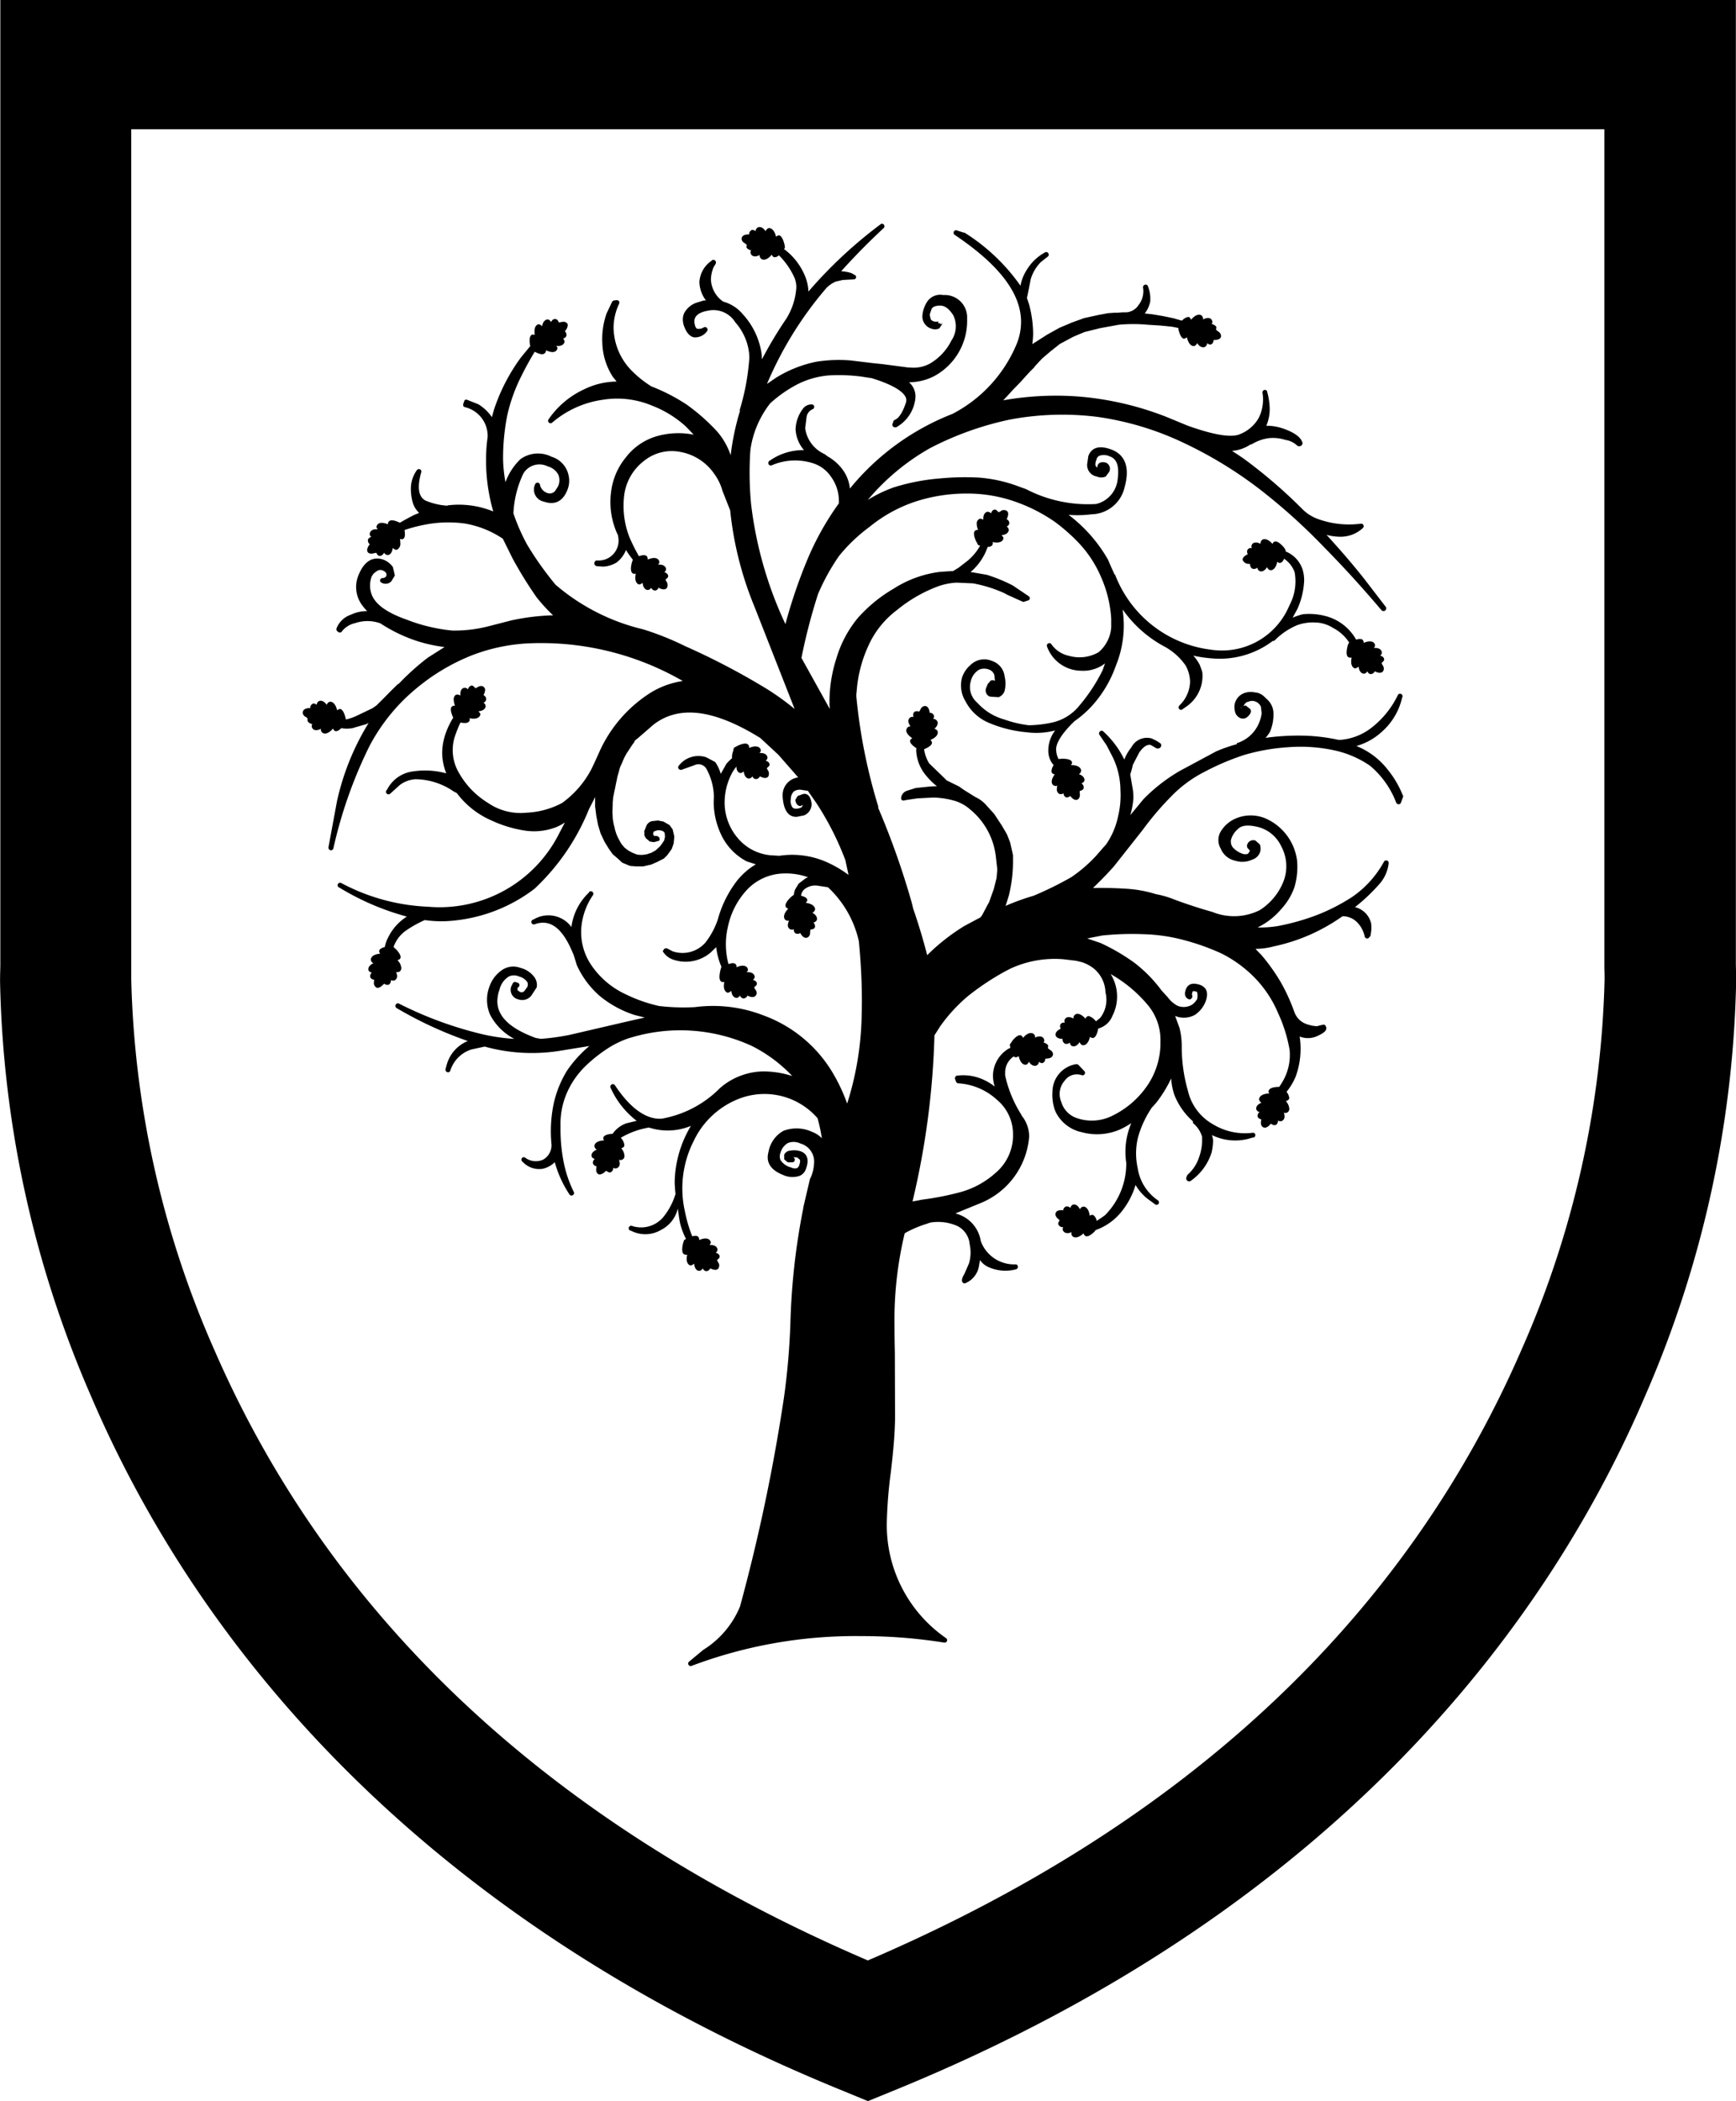
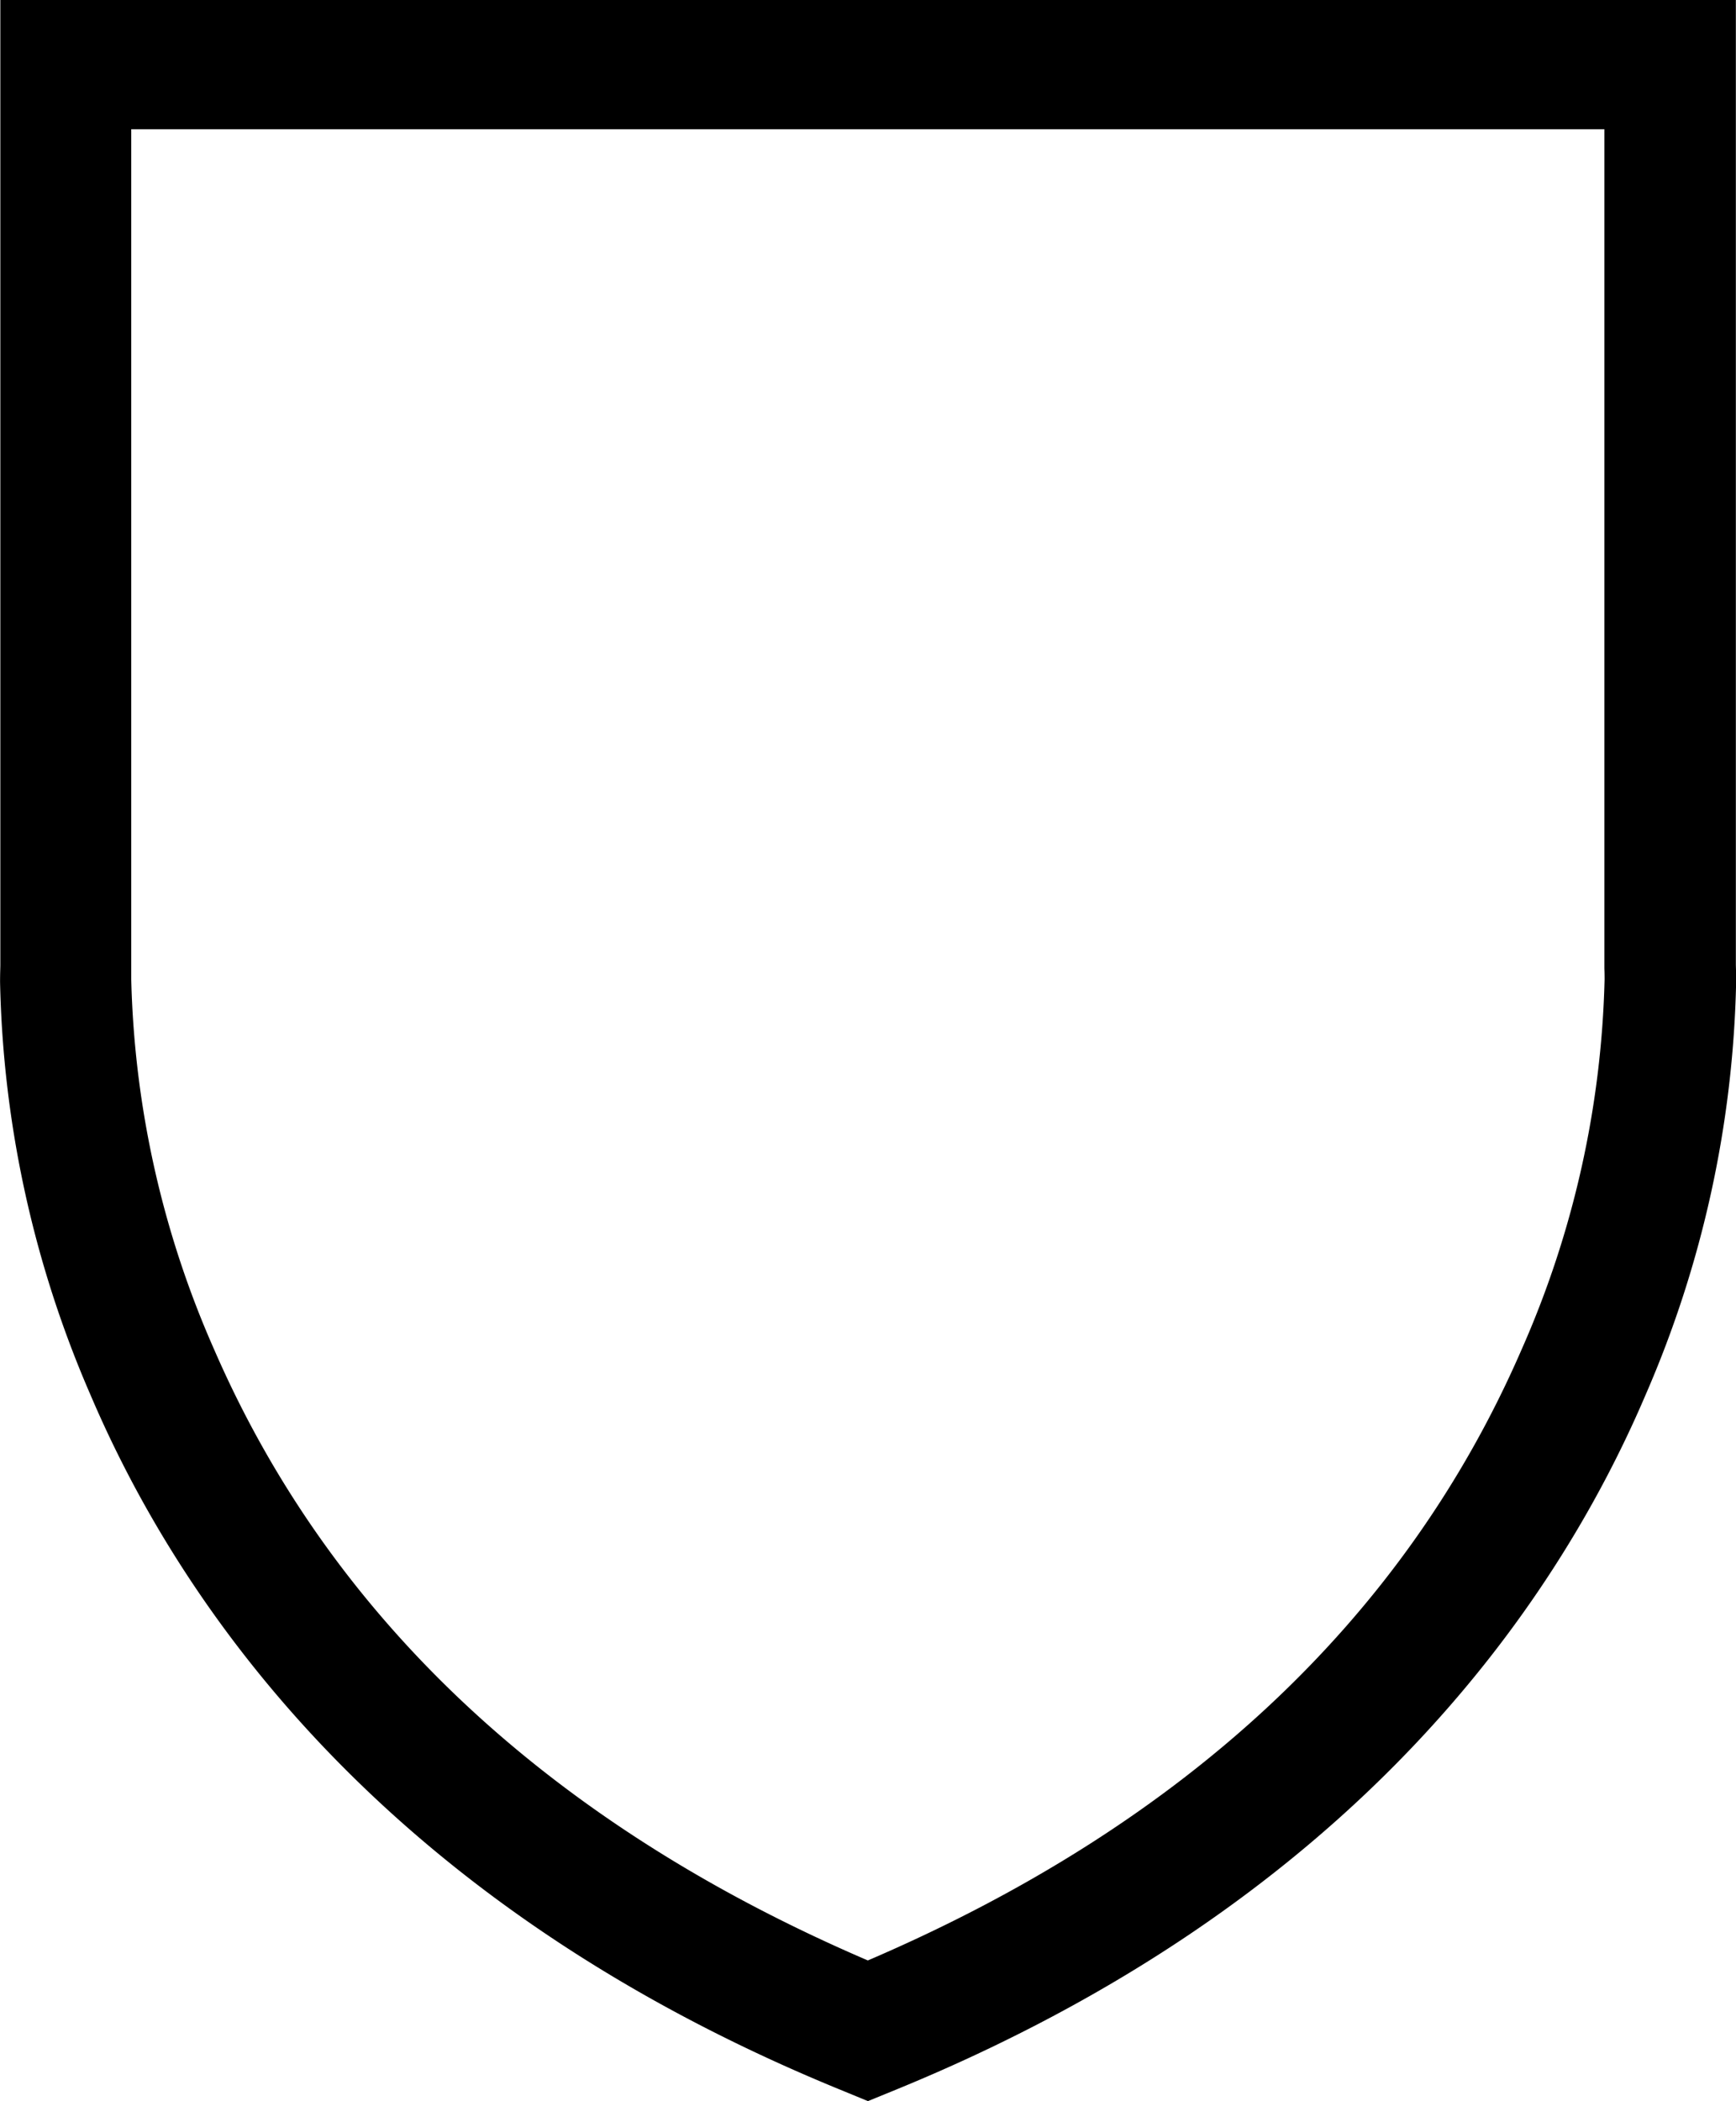
<svg xmlns="http://www.w3.org/2000/svg" width="50.909" height="61.579" viewBox="0 0 50.909 61.579">
  <style>
        path {
            fill: #000;
        }
        @media (prefers-color-scheme: dark) {
            path {
                fill: #fff;
            }
        }
    </style>
  <g id="Group_1311" data-name="Group 1311" transform="translate(2421.368 2415.481)">
-     <path id="Path_587" data-name="Path 587" d="M43.694,16.616l.015-.017.006-.015s-.021.036-.021.03M25.779,12.743a.094.094,0,0,0,.029-.015c-.015.008-.017.017-.029.015M43.041,3.489s0,0,0-.008v.008m3.368,16.242v.008l-.008-.032c0,.015.008.021.008.025m4.716-2.428,0-.008c.006,0,.015-.008.021-.008h.008a.044.044,0,0,1-.027.015m4.748,2.561a2.862,2.862,0,0,0-.443-.754,2.206,2.206,0,0,0-.917-.691,1.833,1.833,0,0,0,.727-.4A1.886,1.886,0,0,0,55.856,17l.011-.021v-.015a.072.072,0,0,0-.046-.072.07.07,0,0,0-.091.036,2.685,2.685,0,0,1-.807.982,1.7,1.7,0,0,1-.877.329h-.057a5.41,5.41,0,0,0-.976-.122,7.064,7.064,0,0,0-1.163.063.99.99,0,0,0,.126-.166,1.281,1.281,0,0,0,.107-.506v-.053a.556.556,0,0,0-.162-.379L51.8,16.96a.435.435,0,0,0-.263-.112.563.563,0,0,0-.335.03.436.436,0,0,0-.251.508.266.266,0,0,0,.131.2.2.2,0,0,0,.223-.008c.089-.076.118-.135.118-.177a.1.1,0,0,0-.025-.067l-.126-.1c-.032-.008-.046.015-.065.017a.214.214,0,0,1,.093-.116l.093-.03a.279.279,0,0,1,.322.166l.021.19a1.077,1.077,0,0,1-.131.394,1.031,1.031,0,0,1-.58.476c-.015,0-.017.021-.021.036a4.477,4.477,0,0,0-.6.209l-1.06.569a4.986,4.986,0,0,0-1.073.832l-.386.468a2.4,2.4,0,0,0,.091-.5c0-.07-.006-.143-.011-.211l-.082-.48a2.625,2.625,0,0,0,.076-.282l.185-.358c.126-.181.247-.257.352-.219l.131.078a.108.108,0,0,0,.141-.013.082.082,0,0,0,.023-.067.062.062,0,0,0-.032-.057l-.095-.063-.148-.074a.515.515,0,0,0-.6.259,1.332,1.332,0,0,0-.207.358,2.71,2.71,0,0,0-.615-.822.065.065,0,0,0-.1,0,.072.072,0,0,0-.015.095l.213.314.171.331a2.235,2.235,0,0,1,.232.969,2.629,2.629,0,0,1-.067.771,2.265,2.265,0,0,1-.358.837l-.059.063-.217.249a4.207,4.207,0,0,1-.74.641,10.23,10.23,0,0,1-1.1.542,7.17,7.17,0,0,0-.83.3l.015-.034.084-.27a4.2,4.2,0,0,0,.122-1.012l0-.164c0-.017-.084-.377-.084-.377s-.046-.122-.046-.122l-.046-.114q-.043-.079-.089-.156l-.063-.107-.223-.339-.255-.282a.957.957,0,0,0-.3-.215l-.285-.177q-.1-.064-.19-.131l-.365-.179c.023.017-.514-.5-.514-.5a1.1,1.1,0,0,1-.148-.415c.223-.086.23-.166.232-.192a.12.12,0,0,0-.046-.078c.006,0,.015-.008.015-.008.126-.053.2-.131.2-.207l0-.03a.137.137,0,0,0-.1-.084.244.244,0,0,0,.1-.164.133.133,0,0,0-.133-.126c.008-.023.025-.038.025-.065a.148.148,0,0,0-.015-.057A.136.136,0,0,0,42,17.446v-.015c-.008-.051-.032-.173-.122-.183s-.141.078-.156.107c0-.008.021-.025.021-.025L41.7,17.4a.023.023,0,0,1-.006.015.142.142,0,0,0-.145.008.121.121,0,0,0-.032.089.247.247,0,0,0,.011.057.114.114,0,0,0-.126.042.141.141,0,0,0-.027.08.276.276,0,0,0,.067.152.118.118,0,0,0-.114.067.131.131,0,0,0-.013.051c0,.072.059.148.16.219l.015.013c-.038.021-.063.048-.063.067v.017c0,.038.025.1.185.207a.648.648,0,0,0-.006.072,1.225,1.225,0,0,0,.257.689,2.07,2.07,0,0,0,.352.354q-.1,0-.207.008l-.411.042c-.008,0-.268.084-.268.084a.249.249,0,0,0-.166.213.071.071,0,0,0,.021.055.066.066,0,0,0,.059.015l.116-.021.274-.04.306-.017.188-.008a2.471,2.471,0,0,1,.622.1,1.239,1.239,0,0,1,.449.257,2.091,2.091,0,0,1,.744,1.378l.042.369-.021.253-.082.325-.139.388c0-.008-.148.274-.148.274l-.063.118a.278.278,0,0,0-.04.051c-.006,0-.476.253-.476.253a5.96,5.96,0,0,0-1.087.854q-.178-.694-.413-1.372l-.032-.139a23.319,23.319,0,0,0-.995-2.816s.006,0,.006-.008v-.021a16.179,16.179,0,0,1-.643-3.218.819.819,0,0,1,.008-.15,3.847,3.847,0,0,1,.339-1.332,2.676,2.676,0,0,1,.837-1.054,4.237,4.237,0,0,1,1.142-.674,1.907,1.907,0,0,1,.615-.135l.481.021a3.992,3.992,0,0,1,.906.282l.126.067c.008,0,.24.107.24.107l.185.082a.042.042,0,0,0,.042,0l.112-.036a.065.065,0,0,0,.053-.055l0-.013a.07.07,0,0,0-.032-.057l-.468-.316a4.748,4.748,0,0,0-.761-.312l-.478-.082.051-.042a1.671,1.671,0,0,0,.436-.647l.021-.048a.174.174,0,0,0,.126-.042.138.138,0,0,0,.021-.063c0-.011-.008-.025-.008-.034h.011c.152.032.266,0,.3-.078a.327.327,0,0,0,.008-.044c0-.025-.032-.055-.055-.082.171-.015.2-.1.211-.137v-.021a.126.126,0,0,0-.063-.095.118.118,0,0,0,.08-.1v-.006a.134.134,0,0,0-.08-.11.316.316,0,0,0,.046-.152.112.112,0,0,0-.032-.084.165.165,0,0,0-.19,0l.038-.008-.08.032-.017.013c-.038-.048-.078-.086-.116-.08-.067.008-.091.065-.105.112a.124.124,0,0,0-.122-.046c-.034.013-.105.051-.105.2v.03c-.048-.027-.095-.042-.126-.017a.145.145,0,0,0-.067.139.451.451,0,0,0,.042.179.1.1,0,0,0-.091.023c-.021.021-.074.076.034.316-.008-.027.053.1.053.1l.061.021a1.538,1.538,0,0,1-.379.451l-.249.192-.162.1c-.042,0-.394.025-.394.025a3.266,3.266,0,0,0-1.353.493,4.254,4.254,0,0,0-1.054.864,3.356,3.356,0,0,0-.626,1.186,4.131,4.131,0,0,0-.2,1.235l0,.122s.006.053.008.116l-.516-.929-.274-.493-.04-.074a16.983,16.983,0,0,1,.485-1.867h0a6.2,6.2,0,0,1,.615-1.117,4.83,4.83,0,0,1,.9-.858,4.221,4.221,0,0,1,1.364-.746,4.846,4.846,0,0,1,1.5-.228,4.214,4.214,0,0,1,1.463.259,4.807,4.807,0,0,1,1.113.577,5.317,5.317,0,0,1,.7.62,3.381,3.381,0,0,1,.636.969,3.56,3.56,0,0,1,.308,1.239l0,.19v.07a1.055,1.055,0,0,1-.371.727,1.123,1.123,0,0,1-.868.105.837.837,0,0,1-.516-.341.07.07,0,0,0-.095-.021.071.071,0,0,0-.032.091,1.075,1.075,0,0,0,1,.708,1.037,1.037,0,0,0,.7-.215l-.07.2a5.037,5.037,0,0,1-.679,1.033,1.414,1.414,0,0,1-.8.5,3.447,3.447,0,0,1-.687.08,3.389,3.389,0,0,1-.717-.169,1.667,1.667,0,0,1-.794-.493.6.6,0,0,1-.19-.624.528.528,0,0,1,.247-.344.379.379,0,0,1,.293,0,.246.246,0,0,1,.154.169l.015.158a.179.179,0,0,0-.122-.008l-.091.105c-.006.021-.053.129-.053.129,0,.021-.006.036-.006.053a.19.19,0,0,0,.126.185l.253.017a.3.3,0,0,0,.177-.185.942.942,0,0,0,0-.428.544.544,0,0,0-.373-.451.573.573,0,0,0-.632.124.811.811,0,0,0-.244.365.884.884,0,0,0,.105.7,1.358,1.358,0,0,0,.687.628,3.661,3.661,0,0,0,1.1.274,2.166,2.166,0,0,0,.839-.053.974.974,0,0,0-.2.531v.032a.632.632,0,0,0,.156.455.344.344,0,0,0-.063.169.118.118,0,0,0,.011.053.109.109,0,0,0,.082.046l-.006.013c-.091.126-.105.24-.042.3a.114.114,0,0,0,.126.017.4.4,0,0,0-.015.1.155.155,0,0,0,.063.139.131.131,0,0,0,.135-.015.123.123,0,0,0,.059.114c.053.025.1-.008.137-.032a.031.031,0,0,0,.011.015c.036.038.116.131.2.089.063-.025.072-.105.072-.15V19.8l-.006.038v-.1c.057-.015.105-.038.118-.084v-.025a.153.153,0,0,0-.067-.116c.042-.017.086-.044.089-.093l0-.008c0-.042-.025-.118-.164-.169a.127.127,0,0,0,.065-.1v-.015c-.015-.089-.118-.148-.274-.148a.052.052,0,0,1-.021-.006c.008-.017.03-.042.03-.055a.089.089,0,0,0-.006-.036c-.011-.025-.044-.095-.306-.091h0a.7.7,0,0,1-.086.008.639.639,0,0,1-.067-.24c-.021-.141.059-.407.535-.868a3.08,3.08,0,0,0,.523-.459,3.463,3.463,0,0,0,.693-1.172,3.1,3.1,0,0,0,.215-1.479l-.017-.164a3.537,3.537,0,0,0,1.25,1.1,1.8,1.8,0,0,1,.6.548,1.032,1.032,0,0,1,.126.474,1,1,0,0,1-.312.691.084.084,0,0,0-.023.057.057.057,0,0,0,.015.044.067.067,0,0,0,.093.015l.021-.015.086-.061a1.087,1.087,0,0,0,.48-1.007c0-.021-.074-.219-.074-.219a1.267,1.267,0,0,0-.19-.274,3.756,3.756,0,0,0,.521.078,2.583,2.583,0,0,0,1.81-.51.069.069,0,0,0,.057-.017,2.033,2.033,0,0,1,.658-.445,1.349,1.349,0,0,1,.523-.078,1.012,1.012,0,0,1,.523.156,1.264,1.264,0,0,1,.483.438.037.037,0,0,1-.021.008l-.034.093c.013-.017-.072.232.015.314a.12.12,0,0,0,.105.017l0,.015c-.029.152,0,.261.084.3.034.013.082-.015.122-.048.021.169.105.2.141.207a.116.116,0,0,0,.114-.07c.021.038.046.082.105.082a.139.139,0,0,0,.116-.082l.015.008c.042.021.156.07.219,0s.011-.162,0-.19a.211.211,0,0,0,.006.036l-.034-.082-.011-.013c.042-.034.078-.07.078-.1v-.017c-.011-.063-.067-.086-.114-.1a.118.118,0,0,0,.046-.084.1.1,0,0,0-.006-.042c-.011-.034-.057-.11-.225-.1.011-.021.034-.046.034-.067a.127.127,0,0,0-.017-.061c-.046-.076-.164-.084-.308-.025l-.011.008,0-.015a.093.093,0,0,0-.027-.074c-.017-.017-.059-.053-.192-.008a1.442,1.442,0,0,0-.9-.693,1.863,1.863,0,0,0-.662-.053,2.074,2.074,0,0,0-.3.1l.137-.251a2.255,2.255,0,0,0,.2-.837,1.054,1.054,0,0,0-.046-.322.858.858,0,0,0-.5-.531l.006-.034-.051-.08c-.173-.2-.249-.181-.276-.173s-.044.025-.063.07l-.006-.013c-.105-.114-.215-.158-.291-.112a.124.124,0,0,0-.053.105.021.021,0,0,0,.006.017c-.139-.074-.211-.03-.238-.008a.122.122,0,0,0-.034.086.336.336,0,0,0,.011.044.122.122,0,0,0-.116.036.11.11,0,0,0-.023.07.2.2,0,0,0,.021.074c-.006,0-.015.008-.015.008-.095.048-.137.1-.137.156A.065.065,0,0,0,51.2,13a.179.179,0,0,0,.16.08.085.085,0,0,1,.032.008H51.4a.134.134,0,0,0,.061.133.147.147,0,0,0,.15-.03.121.121,0,0,0,.074.105c.034.013.126.017.211-.12a.138.138,0,0,0,.095.091c.089.008.169-.084.2-.232l.006-.017c.036.034.063.042.084.034s.07-.013.114-.122a.815.815,0,0,1,.308.392,1.48,1.48,0,0,1-.152.974,2.139,2.139,0,0,1-2.3,1.3,3.458,3.458,0,0,1-2.813-2.2c-.006,0-.015,0-.017-.008q-.1-.219-.194-.438a4.36,4.36,0,0,0-1.153-1.307,3.135,3.135,0,0,0,.668-.015,1.016,1.016,0,0,0,.978-.805c.2-.717-.116-1-.409-1.1-.428-.154-.592.023-.658.2l-.034.24a.342.342,0,0,0,.284.358.328.328,0,0,0,.261,0l.1-.135a.194.194,0,0,0-.1-.274c-.055-.013-.194-.04-.24.089a.357.357,0,0,0-.008.046l.006.013a.1.1,0,0,1-.061-.1.312.312,0,0,1,.029-.126.163.163,0,0,1,.084-.12.4.4,0,0,1,.3.013c.145.051.308.177.24.674a.83.83,0,0,1-.63.725,3.942,3.942,0,0,1-2.061-.438q-.115-.039-.228-.082a4.209,4.209,0,0,0-1.14-.253,7.736,7.736,0,0,0-1.144.023,6.184,6.184,0,0,0-1.357.261,3.92,3.92,0,0,0-.767.369,6.639,6.639,0,0,1,1.825-1.517,9.174,9.174,0,0,1,2.329-.835,8.28,8.28,0,0,1,2.558-.084,8.682,8.682,0,0,1,2.556.767,12.132,12.132,0,0,1,2.247,1.374,17.243,17.243,0,0,1,1.855,1.671c.582.588,1.149,1.214,1.692,1.855a.081.081,0,0,0,.11.011.079.079,0,0,0,.03-.063.058.058,0,0,0-.011-.042l-.179-.232-.384-.5c-.337-.436-.731-.894-1.176-1.38a1.623,1.623,0,0,0,.415.055.967.967,0,0,0,.653-.257.074.074,0,0,0-.061-.126,2.681,2.681,0,0,1-1.269-.141,1.231,1.231,0,0,1-.43-.27,14.7,14.7,0,0,0-1.743-1.5s-.179-.122-.337-.223a1.111,1.111,0,0,0,.544-.19.073.073,0,0,0,.042-.008A1.283,1.283,0,0,1,51.92,9.4a1.159,1.159,0,0,1,.506.046.645.645,0,0,1,.35.166.1.1,0,0,0,.105.013.093.093,0,0,0,.053-.091c-.042-.16-.228-.3-.561-.417a1.467,1.467,0,0,0-.5-.084,1.26,1.26,0,0,0,.1-.485,1.972,1.972,0,0,0-.072-.5L51.9,8.037a.067.067,0,0,0-.084-.053.072.072,0,0,0-.055.08,1.219,1.219,0,0,1-.107.733,1.087,1.087,0,0,1-.558.483c-.171.078-.577.093-1.538-.253l-.632-.261a9.079,9.079,0,0,0-2.485-.584,8.855,8.855,0,0,0-2.282.105c.126-.133.27-.293.27-.293l.242-.249q.138-.156.28-.308l.114-.114.021-.032s.143-.156.143-.156a.39.39,0,0,0,.051-.053l.046-.044c-.006.008.215-.183.215-.183l.28-.221.373-.2c.011-.008.348-.148.348-.148L47,6.172l.548-.1a4.594,4.594,0,0,1,.845,0l.367.023.154.015.2.021.181.036V6.2c.059.261.139.278.164.282a.177.177,0,0,0,.084-.042.113.113,0,0,0,.008.023c.038.152.114.242.2.232.036,0,.072-.036.095-.084.086.133.177.126.211.118a.134.134,0,0,0,.084-.116c.029.021.067.055.118.032s.063-.078.07-.126h.015c.053,0,.183-.006.2-.1s-.095-.164-.095-.164.03.032.034.04l-.063-.061-.021-.015c0-.017.008-.036.008-.053a.073.073,0,0,0-.006-.042.231.231,0,0,0-.126-.072.207.207,0,0,0,.015-.057.122.122,0,0,0-.034-.086c-.023-.027-.1-.067-.236.008l0-.017a.126.126,0,0,0-.055-.105c-.072-.046-.185,0-.285.114l-.017.013c-.017-.044-.042-.072-.055-.074s-.084-.021-.211.105l-.249-.072-.316-.065-.306-.051-.154-.017a.278.278,0,0,1-.063-.008.813.813,0,0,0,.162-.365l0-.091a.931.931,0,0,0-.063-.32c0-.008,0-.017-.006-.021a.072.072,0,0,0-.089-.044.076.076,0,0,0-.055.08.655.655,0,0,1-.133.518.464.464,0,0,1-.352.211h-.105l-.181.013h-.082l-.177.013-.274.051-.434.095L46.47,5.9l-.3.107c.008,0-.358.152-.358.152l-.36.2-.379.242-.063.038a2.322,2.322,0,0,0,.025-.3,3.412,3.412,0,0,0-.12-.868l-.063-.185c0,.032.112-.548.112-.548a1.205,1.205,0,0,1,.3-.506l.2-.156a.072.072,0,0,0,.015-.1.07.07,0,0,0-.1-.021H45.37l-.006.008a1.4,1.4,0,0,0-.5.476,1.309,1.309,0,0,0-.2.489,5.711,5.711,0,0,0-1.637-1.553l-.044-.008L42.8,3.308a.068.068,0,0,0-.089.034.074.074,0,0,0-.008.036.065.065,0,0,0,.027.057c1.307.875,1.951,1.718,1.951,2.554a1.728,1.728,0,0,1-.135.662,4.07,4.07,0,0,1-1.876,2.034A7.3,7.3,0,0,0,39.7,10.827l-.038.048a1.132,1.132,0,0,0-.232-.582,1.412,1.412,0,0,0-.426-.365q-.043-.035-.089-.067a.969.969,0,0,1-.565-.759l.04-.314a.291.291,0,0,1,.179-.24.074.074,0,0,0,.046-.078.069.069,0,0,0-.065-.061.3.3,0,0,0-.274.137,1.033,1.033,0,0,0-.207.59,1,1,0,0,0,.247.611,1.7,1.7,0,0,0-1,.306h0c-.006,0-.008.008-.015.008a.076.076,0,0,0-.032.063.06.06,0,0,0,.008.036.073.073,0,0,0,.093.032,1.72,1.72,0,0,1,1.2-.063,1,1,0,0,1,.539.4,1.21,1.21,0,0,1,.23.714v.063a8.265,8.265,0,0,0-.915,1.627,14.865,14.865,0,0,0-.653,1.914,11.408,11.408,0,0,1-1.007-3.519,9.685,9.685,0,0,1-.023-1.551l.011-.091a2.858,2.858,0,0,1,.571-1.309,3.748,3.748,0,0,1,.786-.552,2.479,2.479,0,0,1,.94-.268,5.14,5.14,0,0,1,.931.032l.223.034.1.015c.691.215.917.411.986.542a.217.217,0,0,1,.015.175c-.114.352-.24.47-.325.506a.063.063,0,0,0-.042.042l-.025.074a.079.079,0,0,0,.021.084.105.105,0,0,0,.093.013,1.1,1.1,0,0,0,.542-.754.743.743,0,0,0,.017-.162.55.55,0,0,0-.19-.4,1.614,1.614,0,0,0,.748-.185A1.839,1.839,0,0,0,43.1,5.929V5.851a.655.655,0,0,0-.7-.649.46.46,0,0,0-.476.2.87.87,0,0,0-.137.415.372.372,0,0,0,.263.369.3.3,0,0,0,.236-.008s.063-.1.093-.139c0,0,.006,0,.008-.008s-.006,0-.008.008l.017-.023a.078.078,0,0,1-.091.032A.41.41,0,0,0,42.322,6a.089.089,0,0,1-.042.038.054.054,0,0,1-.021-.076c-.008.008-.019.03-.118.017-.057-.015-.1-.042-.11-.074L42.006,5.8V5.759l.051-.148c.011-.021.051-.1.251-.1.141,0,.263.093.386.285a.738.738,0,0,1-.055.738,1.61,1.61,0,0,1-.62.67.988.988,0,0,1-.54.126l-.118-.006-.112-.015-.641-.084L40.358,7.2l-.679-.082a4.257,4.257,0,0,0-.99.036,3.6,3.6,0,0,0-1.189.468l-.27.185A10.671,10.671,0,0,1,38.969,5a.835.835,0,0,1,.282-.194l.2-.046.316-.017a.076.076,0,0,0,.076-.048V4.671a.058.058,0,0,0-.03-.053l-.107-.059a1.205,1.205,0,0,0-.3-.055Q40,3.844,40.651,3.24a.072.072,0,0,0,.023-.057.1.1,0,0,0-.015-.044.076.076,0,0,0-.1-.013l-.006.008A13.247,13.247,0,0,0,38.445,5.1a1.286,1.286,0,0,0-.074-.39,1.865,1.865,0,0,0-.641-.856q.013-.02.027-.038l-.011-.086c0,.008-.046-.232-.145-.274-.032-.013-.07.008-.105.036l-.006-.021c-.038-.152-.12-.236-.207-.232a.144.144,0,0,0-.093.093c-.091-.137-.179-.129-.215-.118a.126.126,0,0,0-.078.114c-.036-.021-.07-.048-.12-.03a.134.134,0,0,0-.07.126h-.015c-.048,0-.173.008-.2.095s.053.145.086.169l-.025-.032.067.061a.04.04,0,0,0,.021.008.168.168,0,0,0-.011.055.063.063,0,0,0,.008.042.214.214,0,0,0,.126.067.156.156,0,0,0-.017.059.125.125,0,0,0,.038.086c.023.025.1.067.236-.008,0,.008-.006.013-.006.017a.124.124,0,0,0,.057.105c.074.046.188,0,.285-.116l.015-.013a.124.124,0,0,0,.059.072.172.172,0,0,0,.148-.055,2.176,2.176,0,0,1,.464.674.753.753,0,0,1,.048.274,1.983,1.983,0,0,1-.291.906,11.915,11.915,0,0,0-.717,1.195l-.011-.162a2.168,2.168,0,0,0-.544-1.151,1.149,1.149,0,0,0-.584-.379.83.83,0,0,1-.358-.649,1.011,1.011,0,0,1,.076-.354l.063-.105a.08.08,0,0,0,.008-.04.068.068,0,0,0-.025-.055.074.074,0,0,0-.091-.008A.083.083,0,0,1,35.6,4.2a.812.812,0,0,0-.352.624.94.94,0,0,0,.166.5l.029.03a.329.329,0,0,1-.07.008l-.181.055a.647.647,0,0,0-.392.318.464.464,0,0,0-.038.181.612.612,0,0,0,.053.24c.07.169.162.263.276.285a.427.427,0,0,0,.379-.177.072.072,0,0,0,0-.095.07.07,0,0,0-.091-.021.271.271,0,0,1-.2.04c-.046-.023-.063-.1-.074-.16-.032-.19.1-.316.39-.367A.753.753,0,0,1,36.3,6a1.638,1.638,0,0,1,.407.917l.006.12a6.817,6.817,0,0,1-.282,1.53l0,.017c0,.008.006.008.008.013a7.439,7.439,0,0,0-.274,1.3,2.084,2.084,0,0,0-.4-.7,5.851,5.851,0,0,0-.883-.78,5.452,5.452,0,0,0-1.041-.537,3.218,3.218,0,0,1-.6-.483,1.84,1.84,0,0,1-.51-1.235,1.662,1.662,0,0,1,.164-.708l.006-.03a.078.078,0,0,0-.011-.042.074.074,0,0,0-.07-.03l-.076.008a.1.1,0,0,0-.057.042l-.16.337a2.263,2.263,0,0,0-.126.87,1.929,1.929,0,0,0,.312.995s.057.067.107.135h-.065a2.206,2.206,0,0,0-.9.232,2.562,2.562,0,0,0-1.031.875.072.072,0,0,0,.107.095,2.891,2.891,0,0,1,1.484-.67,2.642,2.642,0,0,1,1.437.169,3.183,3.183,0,0,1,1,.615l.23.24a2.307,2.307,0,0,0-1.054.036,1.758,1.758,0,0,0-.942.636,1.954,1.954,0,0,0-.43,1.024,2.25,2.25,0,0,0,.19,1.222l.021.042c-.006-.008,0,.034,0,.032a.583.583,0,0,1-.628.693.082.082,0,0,0-.072.082.085.085,0,0,0,.072.086l.183.013a.826.826,0,0,0,.4-.122.87.87,0,0,0,.274-.365c.059.1.126.19.2.285l-.025.072c-.07.259,0,.308.017.327a.121.121,0,0,0,.093.008l0,.015c-.032.15,0,.261.082.3.034.013.078-.013.12-.044.015.169.1.2.137.209a.122.122,0,0,0,.116-.067.12.12,0,0,0,.1.082c.057.008.093-.038.116-.08.006,0,.015.008.015.008.042.021.169.08.232-.008a.19.19,0,0,0-.023-.194.585.585,0,0,1,.021.055l-.034-.084-.013-.013c.042-.034.082-.067.082-.1v-.017a.132.132,0,0,0-.114-.1.128.128,0,0,0,.053-.086.131.131,0,0,0-.006-.038c-.015-.034-.059-.114-.228-.1.015-.021.038-.048.038-.07a.1.1,0,0,0-.017-.057c-.046-.08-.162-.089-.308-.03H33.73l0-.021a.1.1,0,0,0-.025-.07c-.021-.017-.063-.059-.23,0a5.242,5.242,0,0,1-.285-.573,2.529,2.529,0,0,1-.154-1.151,1.511,1.511,0,0,1,.6-1.079A1.294,1.294,0,0,1,34.691,9.8a1.538,1.538,0,0,1,.993.643,1.563,1.563,0,0,1,.244.506l.223.565a10.051,10.051,0,0,0,.708,2.811l1.182,3.009a7.619,7.619,0,0,0-.826-.594,20.818,20.818,0,0,0-2.39-1.25A8.391,8.391,0,0,0,33.6,15a6.108,6.108,0,0,1-2.569-1.307,9.429,9.429,0,0,1-.837-1.18,5.8,5.8,0,0,1-.4-.913,3.031,3.031,0,0,1,.291-1.165.547.547,0,0,1,.717-.211.5.5,0,0,1,.308.24.421.421,0,0,1-.008.346l-.084.133a.208.208,0,0,1-.253.051.316.316,0,0,1-.194-.242.074.074,0,0,0-.139-.006.36.36,0,0,0,.253.51c.232.08.54.084.706-.379a.7.7,0,0,0,.021-.388.72.72,0,0,0-.5-.548.876.876,0,0,0-.913.072,1.774,1.774,0,0,0-.438.674,4.323,4.323,0,0,1-.07-.666V9.94a6.5,6.5,0,0,1,.126-1.229,4.97,4.97,0,0,1,.411-1.136c.116-.234.244-.47.39-.71l.055.025c.122.055.194.061.24.017a.1.1,0,0,0,.036-.074l0-.008h.013c.137.067.255.063.3-.008a.093.093,0,0,0,.023-.063c0-.021-.021-.044-.032-.063.166.021.215-.057.232-.089a.118.118,0,0,0,.006-.042.125.125,0,0,0-.042-.084.126.126,0,0,0,.1-.08v-.03A.141.141,0,0,0,31.3,6.26c.006,0,.015-.011.015-.011a.312.312,0,0,0,.074-.158.091.091,0,0,0-.038-.078.161.161,0,0,0-.139-.021.476.476,0,0,0-.074.013h-.011c-.025-.061-.061-.1-.105-.1-.065-.008-.1.046-.126.089a.123.123,0,0,0-.105-.078c-.04.008-.126.032-.156.2-.038-.038-.082-.067-.116-.055-.07.021-.107.1-.107.209a.56.56,0,0,0,.008.1c-.046-.015-.078-.013-.093,0s-.091.059-.042.316c0-.011,0,0,.008.006l-.219.266-.076.095a5.487,5.487,0,0,0-.771,1.5s-.036.12-.063.228a1.321,1.321,0,0,0-.4-.379l-.327-.129a.057.057,0,0,0-.053,0,.056.056,0,0,0-.034.044l-.027.074v.023a.093.093,0,0,0,0,.036.077.077,0,0,0,.051.038.866.866,0,0,1,.664.877,4.664,4.664,0,0,0-.046.674v.1a5.408,5.408,0,0,0,.211,1.406,2.662,2.662,0,0,0-1.319-.181l-.036.011a1.911,1.911,0,0,1-.556-.12c-.1-.032-.409-.131-.2-.862a.072.072,0,0,0-.126-.063.927.927,0,0,0-.179.569,1.52,1.52,0,0,0,.042.337.713.713,0,0,0,.2.352l-.137.055q-.217.108-.426.232c-.027-.008-.223-.116-.312-.048a.1.1,0,0,0-.04.08l0,.013h-.006c-.141-.061-.261-.055-.308.021a.1.1,0,0,0-.021.063c0,.021.023.042.036.065-.169-.017-.215.061-.228.1a.343.343,0,0,0-.008.04.125.125,0,0,0,.048.084.123.123,0,0,0-.1.084l0,.025a.143.143,0,0,0,.057.105l-.013.013a.308.308,0,0,0-.067.156.116.116,0,0,0,.038.082.171.171,0,0,0,.141.015l.08-.015s.006,0,.008-.008c.023.055.055.095.1.1A.149.149,0,0,0,26,12.751a.125.125,0,0,0,.112.07c.036,0,.122-.032.143-.207.042.038.086.063.122.053a.192.192,0,0,0,.1-.2.594.594,0,0,0-.008-.1l0-.017a.132.132,0,0,0,.093,0c.021-.015.076-.055.038-.261a4.5,4.5,0,0,1,.573-.152,3.579,3.579,0,0,1,1.2-.038,2.846,2.846,0,0,1,1.111.445l.289.584a12.041,12.041,0,0,0,.7,1.132,5.02,5.02,0,0,0,.485.529,6.523,6.523,0,0,0-1.222.148l-.658.169A4,4,0,0,1,28,15.035a4.993,4.993,0,0,1-1.338-.32c-.569-.2-.9-.438-1.016-.714a.752.752,0,0,1-.008-.55.331.331,0,0,1,.133-.143.178.178,0,0,1,.2-.03c.095.046.105.093.1.135s-.034.078-.118.084a.074.074,0,0,0-.07.063.075.075,0,0,0,.051.076.233.233,0,0,0,.278-.042l.105-.171q-.026-.126-.059-.251a.611.611,0,0,0-.285-.217c-.183-.063-.527-.086-.744.516a.9.9,0,0,0,.091.767,1.664,1.664,0,0,0,.185.228,1.077,1.077,0,0,0-.478.105.684.684,0,0,0-.424.411l0,.017a.064.064,0,0,0,.027.055l.027.025a.07.07,0,0,0,.057.013.058.058,0,0,0,.051-.034.684.684,0,0,1,.394-.242,1.109,1.109,0,0,1,.733.008,4.554,4.554,0,0,0,1.05.51,4.4,4.4,0,0,0,.832.185l-.489.31a7.386,7.386,0,0,0-.854.767c-.011.008-.023.008-.032.015l-.173.169-.257.261-.192.19-.122.084-.491.234a1.412,1.412,0,0,1-.287.093l0-.03c-.006.008-.044-.253-.164-.278-.015-.008-.051.013-.086.038a.135.135,0,0,0-.008-.021c-.038-.148-.118-.236-.207-.23a.135.135,0,0,0-.093.093c-.091-.135-.179-.126-.215-.116a.121.121,0,0,0-.078.114c-.036-.023-.07-.053-.122-.03a.135.135,0,0,0-.067.126h-.015c-.048,0-.173.006-.2.1s.063.152.089.169l-.027-.032.07.061h.008a.076.076,0,0,0-.008.038.127.127,0,0,0,.015.063.229.229,0,0,0,.126.07.137.137,0,0,0-.015.055.111.111,0,0,0,.038.089c.021.025.1.065.234-.008,0,.008-.006.013-.006.019a.121.121,0,0,0,.059.105c.076.044.183,0,.285-.114l.015-.015a.132.132,0,0,0,.057.072c.023.008.08.021.183-.084a.968.968,0,0,0,.331,0,.657.657,0,0,0,.067-.021l.333-.095.072-.036a7.393,7.393,0,0,0-.929,2.3l-.249,1.345V21.4a.079.079,0,0,0,.057.074.074.074,0,0,0,.086-.048,13.263,13.263,0,0,1,1.06-3.005,5.521,5.521,0,0,1,1.387-1.7,6.008,6.008,0,0,1,1.614-.959,5.354,5.354,0,0,1,1.593-.348,8.316,8.316,0,0,1,4.594,1.1,2.525,2.525,0,0,0-.9.316,3.977,3.977,0,0,0-1.572,1.819l-.118.259-.086.181a2.846,2.846,0,0,1-.864,1,2.445,2.445,0,0,1-1.045.285,1.68,1.68,0,0,1-1.13-.289,2.424,2.424,0,0,1-.856-.891,1.307,1.307,0,0,1-.126-1.014,3.754,3.754,0,0,1,.177-.449c.08.015.192.03.244-.021a.1.1,0,0,0,.03-.072c0-.013-.008-.021-.013-.032h.015c.152.032.263,0,.3-.082,0-.013.008-.025.008-.04s-.032-.053-.055-.082c.171-.017.2-.1.209-.139v-.017a.126.126,0,0,0-.063-.095.127.127,0,0,0,.08-.1v-.011a.139.139,0,0,0-.078-.112.023.023,0,0,1,.006-.015.327.327,0,0,0,.04-.137.11.11,0,0,0-.036-.084c-.055-.055-.139-.025-.19,0l.036-.008-.078.034a.029.029,0,0,1-.017.008c-.038-.044-.076-.084-.116-.08a.143.143,0,0,0-.1.114.12.12,0,0,0-.126-.042c-.032.006-.1.044-.1.19l0,.034a.136.136,0,0,0-.131-.023.157.157,0,0,0-.063.141.531.531,0,0,0,.034.166l0,.015a.093.093,0,0,0-.086.021c-.021.021-.072.076.032.316,0-.008,0,0,.008.008a2.22,2.22,0,0,0-.2.4,1.775,1.775,0,0,0-.126.645,1.685,1.685,0,0,0,.12.59,2.346,2.346,0,0,0-.963-.059.99.99,0,0,0-.773.537l-.008.008h0c-.006.013-.015.015-.017.021a.07.07,0,0,0,.021.091.073.073,0,0,0,.093,0l.285-.257a.854.854,0,0,1,.459-.169,2,2,0,0,1,1.113.354l.1.053a2.523,2.523,0,0,0,1.012.8,3.594,3.594,0,0,0,.995.3,1.8,1.8,0,0,0,.913-.105,1.486,1.486,0,0,0,.249-.135l-.162.31a3.925,3.925,0,0,1-3.852,2.16,5.918,5.918,0,0,1-2.542-.693.07.07,0,0,0-.1.029.06.06,0,0,0-.008.036.066.066,0,0,0,.034.061h.006a7.6,7.6,0,0,0,1.989.856,1.5,1.5,0,0,0-.548.611,1.033,1.033,0,0,0-.1.282c-.135.034-.154.084-.162.105v.03a.183.183,0,0,0,.027.061h-.017c-.154.015-.253.08-.255.171v.006a.122.122,0,0,0,.074.1c-.118.059-.148.126-.148.169l0,.023c.008.048.055.07.1.086a.137.137,0,0,0-.044.126c.015.055.067.072.114.084l0,.015a.358.358,0,0,0-.006.057.153.153,0,0,0,.072.154c.046.021.1,0,.158-.048a.7.7,0,0,1,.055-.048L26,25.383a.151.151,0,0,0,.137.032.136.136,0,0,0,.063-.135.129.129,0,0,0,.126,0,.14.14,0,0,0,.057-.12.341.341,0,0,0-.03-.118.119.119,0,0,0,.126-.032.141.141,0,0,0,.027-.084.346.346,0,0,0-.1-.215l-.011-.015c.046-.013.072-.032.078-.048a.074.074,0,0,0,.013-.042c0-.042-.025-.114-.145-.242.008.015-.034-.027-.061-.055a.98.98,0,0,1,.346-.468,3.373,3.373,0,0,1,.569-.32,3.386,3.386,0,0,0,.872.013,4.642,4.642,0,0,0,2.346-.931,6.546,6.546,0,0,0,1.6-2.339s.089-.169.177-.348v.276l.034.268.051.268.076.253.114.242.126.207.114.16.148.126.126.118c.021.013.11.048.11.048l.1.042.042.011.169.013h.2l.164-.038.072-.015.2-.089c-.008,0,.164-.084.164-.084q.058-.052.112-.11l.126-.177.057-.164.015-.175,0-.036-.046-.194c0-.008-.095-.131-.095-.131l-.173-.1-.16-.032-.181.019a.244.244,0,0,0-.16.131c0,.008-.067.169-.067.169a.38.38,0,0,1,.008.065c0,.008-.006.015-.006.023a.26.26,0,0,0,.055.116l.107.093.1.015c.011,0,.025.008.034,0l.126-.034c.036-.008.032-.046.025-.082s-.07-.067-.105-.063h-.055a.209.209,0,0,0-.025-.046c-.008-.017.017-.082.017-.082s.095-.034.095-.034a.278.278,0,0,1,.2.038c0,.008.025.034.025.034l.011.112-.027.114-.084.124c0-.008-.027.034-.023.032l-.143.133-.131.072a1.018,1.018,0,0,0-.114.038l-.139.021c.011,0-.095,0-.133-.006s-.1-.033-.152-.053l-.116-.061-.067-.048-.063-.051-.084-.1q-.057-.093-.105-.19l-.04-.089c-.006-.013-.048-.15-.048-.15,0-.021-.038-.158-.038-.158s-.021-.124-.021-.124l-.006-.042q0-.074-.008-.148v-.063l.008-.211v-.04l.013-.15.032-.158.03-.139.006-.034.025-.122c.006-.017.032-.158.032-.158l.042-.141a1.237,1.237,0,0,1,.038-.139l.055-.12.034-.082.036-.08.072-.131c0,.006.076-.112.076-.112l.082-.126h0l.053-.07a.5.5,0,0,1,.034-.067c-.015.03.523-.445.523-.445.752-.59,1.777-.464,3.142.379l.122.112.413.384.58.662a.52.52,0,0,0-.457.521v.034c.011.154.046.615.415.6l.211-.042a.353.353,0,0,0,.223-.352c-.027-.2-.112-.3-.247-.276l-.164.061L38.061,20c.015.133.091.179.148.181a.3.3,0,0,0,.063-.038c0,.042-.008.1-.179.114a.153.153,0,0,1-.116-.038.335.335,0,0,1-.048-.247.313.313,0,0,1,.089-.221.308.308,0,0,1,.238-.044l.173.025a.777.777,0,0,1,.048.07l.215.31a8.569,8.569,0,0,1,.837,1.654l.093.432a3.3,3.3,0,0,0-.729-.413,2.5,2.5,0,0,0-1.3-.148l-.253-.015a1.423,1.423,0,0,1-.986-.527,1.608,1.608,0,0,1-.362-.9,1.827,1.827,0,0,1,.23-1.014,1.328,1.328,0,0,1,.112-.16c0,.093.032.162.093.185.036.015.08-.006.122-.042.017.169.1.2.139.209a.118.118,0,0,0,.114-.067.121.121,0,0,0,.1.084.137.137,0,0,0,.12-.082l.013.008c.046.021.173.08.234-.006a.188.188,0,0,0-.025-.2.311.311,0,0,1,.021.057l-.03-.08a.045.045,0,0,1-.011-.017c.038-.036.082-.067.082-.1l0-.015c-.011-.065-.067-.089-.114-.105a.122.122,0,0,0,.053-.084.1.1,0,0,0-.006-.036c-.011-.036-.059-.116-.228-.105.015-.021.038-.046.038-.07a.126.126,0,0,0-.015-.057c-.048-.076-.164-.089-.308-.03H36.7c0-.008.006-.013.006-.017a.1.1,0,0,0-.03-.074c-.021-.017-.078-.072-.312.038q-.051.029-.1.053l-.032.091a.118.118,0,0,1,.027-.036.461.461,0,0,0-.053.253,1.494,1.494,0,0,0-.169.169l-.162.291a1.248,1.248,0,0,0-.16-.344q-.133-.074-.268-.143a.723.723,0,0,0-.807.253.064.064,0,0,0,0,.084.078.078,0,0,0,.086.03l.388-.139a.269.269,0,0,1,.348.126,1.775,1.775,0,0,1,.211.778V19.9l-.006.166v.008a2.259,2.259,0,0,0,.253,1.012,1.692,1.692,0,0,0,.721.717l.263.084a2.006,2.006,0,0,0-.63.586,3.264,3.264,0,0,0-.485,1.028,2.291,2.291,0,0,1-.369.685.894.894,0,0,1-.955.251l-.141-.074a.1.1,0,0,0-.112.006l-.015.03c0-.008-.015-.008-.015-.021,0,.008.008.013.011.021s-.017.021-.017.03,0,.015.006.019a.558.558,0,0,0,.278.225,1.125,1.125,0,0,0,1.117-.2l.164-.158a2.023,2.023,0,0,0,.156.582h-.006L35.861,25c.011-.013-.07.232.017.316a.1.1,0,0,0,.1.017v.013c-.032.15,0,.263.084.3.036.013.08-.013.122-.051.017.173.105.2.143.207s.084-.03.11-.067a.137.137,0,0,0,.105.084.139.139,0,0,0,.116-.084l.015.006c.042.021.156.07.221,0s.021-.141,0-.19l.006.038-.036-.08-.013-.017c.042-.032.082-.063.082-.1l0-.017c-.008-.063-.067-.086-.114-.1a.137.137,0,0,0,.051-.084.1.1,0,0,0-.008-.042c-.011-.032-.057-.112-.228-.1.015-.021.038-.044.038-.065a.156.156,0,0,0-.017-.063c-.048-.074-.166-.084-.308-.021h-.015l.006-.015a.093.093,0,0,0-.03-.074c-.021-.015-.061-.051-.207,0a2.242,2.242,0,0,1-.017-1.092,2.276,2.276,0,0,1,.573-1.1,1.529,1.529,0,0,1,1.062-.464,1.924,1.924,0,0,1,.712.11l-.07.034-.2.152c-.006.006-.112.185-.112.185s-.021.074-.021.074l-.011.076h-.006l-.076.057c-.135.131-.162.207-.162.251,0,.017.006.027.006.038a.12.12,0,0,0,.078.055l-.015.013h0c-.105.11-.139.223-.089.3a.133.133,0,0,0,.126.038.337.337,0,0,0-.038.126.142.142,0,0,0,.046.112.123.123,0,0,0,.131.013v.013a.121.121,0,0,0,.044.105.13.13,0,0,0,.143-.008.057.057,0,0,0,.008.017c.025.042.095.145.185.122s.1-.126.1-.16l-.011.036.015-.089V23.8c.063-.008.114-.021.131-.061a.1.1,0,0,0,.006-.042.16.16,0,0,0-.048-.105.135.135,0,0,0,.105-.082V23.48c0-.044-.025-.112-.137-.175a.125.125,0,0,0,.082-.1c0-.086-.093-.16-.244-.185a.045.045,0,0,1-.025-.008c.015-.023.04-.051.04-.063l0-.023c-.006-.023-.021-.08-.183-.118a.291.291,0,0,1,.137-.217.506.506,0,0,1,.352-.078l.3.046a3.079,3.079,0,0,1,.906,1.581c.061.626.089,1.212.089,1.768,0,.2-.006.388-.011.577a9.043,9.043,0,0,1-.421,2.415,5.1,5.1,0,0,0-.438-.927,3.928,3.928,0,0,0-2.006-1.654,4.08,4.08,0,0,0-2.015-.247,6.216,6.216,0,0,1-1.054-.032,4.382,4.382,0,0,1-.982-.344,2.476,2.476,0,0,1-1-.843,1.724,1.724,0,0,1-.3-1.119,1.981,1.981,0,0,1,.337-.938.074.074,0,0,0-.008-.1.072.072,0,0,0-.1,0l-.008.015,0,.006a1.68,1.68,0,0,0-.512,1.007.837.837,0,0,0-1.111-.219h0a.038.038,0,0,0-.027.008.081.081,0,0,0-.038.061.074.074,0,0,0,.1.07c.457-.166.826.118,1.127.868,0-.03.107.329.107.329a2.638,2.638,0,0,0,.685.915,3.108,3.108,0,0,0,1.007.546l.3.076-.533.12-1.671.388a6.577,6.577,0,0,1-.843.116l-.145-.025c-.754-.274-1.13-.628-1.13-1.079a1.018,1.018,0,0,1,.063-.337.615.615,0,0,1,.274-.386.358.358,0,0,1,.3,0,.41.41,0,0,1,.242.166.163.163,0,0,1,.015.063.311.311,0,0,1-.015.078l-.074.1a.11.11,0,0,1-.141.046l-.074-.053a.7.7,0,0,1,.006-.072l.023-.017a.084.084,0,0,0,.03-.063v0a.074.074,0,0,0-.046-.063l-.061-.021a.072.072,0,0,0-.089.036l-.046.093a.287.287,0,0,0,.215.379.338.338,0,0,0,.384-.126l.148-.228a.389.389,0,0,0-.084-.32.738.738,0,0,0-.4-.253.584.584,0,0,0-.542.072.969.969,0,0,0-.358.472,1.1,1.1,0,0,0,.021.839,1.677,1.677,0,0,0,.706.7,5.672,5.672,0,0,1-1.012-.154,11.121,11.121,0,0,1-2.365-.877.07.07,0,0,0-.1.03.067.067,0,0,0-.011.038.076.076,0,0,0,.038.061h0a11.59,11.59,0,0,0,2.086.965,1.058,1.058,0,0,0-.611.672l-.042.148v.021a.068.068,0,0,0,.048.07.067.067,0,0,0,.091-.038.947.947,0,0,1,.622-.626l.388-.084a5.184,5.184,0,0,0,2.158.131l.913-.148L32,27.231a3.475,3.475,0,0,0-.639.712,3.136,3.136,0,0,0-.39.978,3.962,3.962,0,0,0-.059,1.182.487.487,0,0,1-.253.443.526.526,0,0,1-.523-.063.068.068,0,0,0-.093.015.091.091,0,0,0-.015.046.072.072,0,0,0,.021.051l.017.013a.658.658,0,0,0,.6.2.746.746,0,0,0,.341-.19,3.3,3.3,0,0,0,.43.944.071.071,0,0,0,.1.021.07.07,0,0,0,.036-.059.053.053,0,0,0-.008-.034,3.5,3.5,0,0,1-.278-.784,4.917,4.917,0,0,1-.112-1.068v-.1a2.269,2.269,0,0,1,.2-.98,2.479,2.479,0,0,1,.565-.788,4.305,4.305,0,0,1,.626-.491,2.782,2.782,0,0,1,.649-.308h.008a5.017,5.017,0,0,1,3.568.242,4.259,4.259,0,0,1,1.18.879,2.8,2.8,0,0,0-.868-.135,1.985,1.985,0,0,0-1.248.485,3.178,3.178,0,0,1-1.711.9c-.449.032-.923-.3-1.37-.976a.074.074,0,0,0-.1-.027.084.084,0,0,0-.038.067.036.036,0,0,0,.008.03,2.508,2.508,0,0,0,.765.969l-.3.072a.818.818,0,0,0-.407.31c-.226.008-.259.082-.268.1a.346.346,0,0,0-.006.038.146.146,0,0,0,.027.055h-.017c-.154.008-.257.067-.268.154v.015a.131.131,0,0,0,.07.1c-.131.055-.156.126-.156.169v.015c.006.048.048.072.095.093a.134.134,0,0,0-.055.1v.021a.13.13,0,0,0,.11.091l-.006.015a.728.728,0,0,0-.006.082.14.14,0,0,0,.061.133c.042.023.1,0,.154-.034l.063-.051.013-.015c.053.038.1.063.137.044a.136.136,0,0,0,.07-.131.122.122,0,0,0,.131,0,.139.139,0,0,0,.061-.126.337.337,0,0,0-.023-.11.118.118,0,0,0,.126-.021.126.126,0,0,0,.036-.095.369.369,0,0,0-.086-.209l-.008-.013a.132.132,0,0,0,.08-.046.152.152,0,0,0,.011-.048.379.379,0,0,0-.105-.211,2.387,2.387,0,0,1,.826-.3A1.783,1.783,0,0,0,35,29.553a3.309,3.309,0,0,0-.476,1.61v.084l.013.2.011.1a1.981,1.981,0,0,1-.356.676.849.849,0,0,1-.931.259.072.072,0,0,0-.08.042.054.054,0,0,0-.006.03.068.068,0,0,0,.034.063.255.255,0,0,0,.038.011h0a.905.905,0,0,0,.875-.025.94.94,0,0,0,.493-.628c.023.16.042.333.078.476a2.155,2.155,0,0,0,.162.415L34.8,32.9l-.03.091c-.017.076-.059.261.023.322a.115.115,0,0,0,.095.013v.013c-.034.152,0,.263.08.3.038.017.082-.011.126-.048.015.175.1.207.141.211s.084-.03.114-.072a.122.122,0,0,0,.1.082.133.133,0,0,0,.116-.082c.006,0,.015.008.015.008.046.017.156.067.221,0a.176.176,0,0,0,0-.19l.008.036-.034-.078-.015-.017c.042-.032.082-.067.082-.1l0-.017c-.011-.063-.067-.084-.114-.1a.137.137,0,0,0,.051-.084.1.1,0,0,0-.008-.042c-.008-.034-.059-.112-.223-.1.011-.023.034-.046.034-.072a.084.084,0,0,0-.021-.057c-.046-.076-.162-.084-.306-.023h-.015l0-.015a.093.093,0,0,0-.027-.074c-.015-.017-.053-.048-.175-.015a4.125,4.125,0,0,1-.215-.731A3.059,3.059,0,0,1,35.079,30a2.453,2.453,0,0,1,1.378-1.26,2.062,2.062,0,0,1,2.257.59,5.249,5.249,0,0,1,.126.586.784.784,0,0,0-.282-.185,1.084,1.084,0,0,0-.847-.032.881.881,0,0,0-.436.615c-.084.3.059.531.419.674a.66.66,0,0,0,.5.027.337.337,0,0,0,.181-.207c.126-.348-.038-.464-.148-.506a.6.6,0,0,0-.3-.025.214.214,0,0,0-.192.12l0,.137.1.084a.715.715,0,0,0,.152,0c.034,0,.055-.036.061-.072v-.006a.089.089,0,0,0-.053-.07l.118.008.076.061a.105.105,0,0,1,.013.048.255.255,0,0,1-.015.076.187.187,0,0,1-.07.126.233.233,0,0,1-.179-.017.511.511,0,0,1-.312-.219.28.28,0,0,1,0-.211.471.471,0,0,1,.219-.287.453.453,0,0,1,.365.015.55.55,0,0,1,.4.59,1.14,1.14,0,0,1-.12.453l-.008.032-.19.813c.013-.03-.021.126-.021.126a19.943,19.943,0,0,0-.354,3.241,20.727,20.727,0,0,1-.192,2.211,53.429,53.429,0,0,1-1.286,6.105,2.715,2.715,0,0,1-1.079,1.271l-.417.346a.073.073,0,0,0,.076.122A13.622,13.622,0,0,1,40,44.508a15.285,15.285,0,0,1,2.428.19.072.072,0,0,0,.078-.04.054.054,0,0,0,.006-.03.069.069,0,0,0-.025-.057,4.026,4.026,0,0,1-1.743-3.387,13.273,13.273,0,0,1,.116-1.465c.059-.506.116-1.026.126-1.581l-.006-1.93q-.01-.428-.011-.856a10.861,10.861,0,0,1,.3-2.651,3.162,3.162,0,0,1,.641-.276q.055-.021.112-.038a1.389,1.389,0,0,1,.8.105.658.658,0,0,1,.352.533,1.115,1.115,0,0,1-.017.548c0,.008-.139.32-.139.32-.042.07-.091.171-.061.232a.073.073,0,0,0,.084.042.663.663,0,0,0,.4-.474l.036-.207a.59.59,0,0,0,.27.215,1.209,1.209,0,0,0,.792.055.075.075,0,0,0,.048-.07v-.013a.067.067,0,0,0-.07-.061A1.039,1.039,0,0,1,43.5,32.93a.991.991,0,0,0-.708-.8.142.142,0,0,0-.032-.013l.733-.3a2.3,2.3,0,0,0,1.425-1.945.965.965,0,0,0-.169-.552s-.057-.078-.057-.082v-.008a3.577,3.577,0,0,1-.478-1.155V28a.566.566,0,0,1,.219-.459l.036-.025.021.019a.108.108,0,0,0,.118-.027.056.056,0,0,1,.008.021c.038.148.112.236.2.232.038,0,.074-.036.093-.089.091.137.181.126.213.116a.124.124,0,0,0,.082-.114c.034.023.07.053.12.032s.063-.078.072-.124h.015c.048,0,.169-.006.2-.095s-.059-.148-.084-.169l.021.027-.063-.057a.04.04,0,0,0-.021-.008.179.179,0,0,0,.011-.055c0-.021,0-.036-.008-.042a.228.228,0,0,0-.126-.072.118.118,0,0,0,.021-.059.131.131,0,0,0-.036-.084c-.025-.025-.1-.07-.238,0l.006-.017a.116.116,0,0,0-.055-.1c-.076-.046-.185-.008-.287.107l-.015.015a.117.117,0,0,0-.059-.072c-.03-.008-.1-.03-.263.169.021-.013-.063.095-.063.095l.008.095a.084.084,0,0,1,.011-.048.135.135,0,0,0-.006.055c-.021.013-.038.017-.057.027a.941.941,0,0,0-.451.788,1.1,1.1,0,0,0,.051.316V28.4a1.547,1.547,0,0,0-.628-.3,1.4,1.4,0,0,0-.47-.019.057.057,0,0,0-.053.032.072.072,0,0,0-.013.042v.021l.032.084a.076.076,0,0,0,.063.046,1.833,1.833,0,0,1,1.132.48,1.307,1.307,0,0,1,.474,1.02v.072a1.437,1.437,0,0,1-.5,1.043,2.556,2.556,0,0,1-1.054.577,8.267,8.267,0,0,1-1.111.217s-.166.034-.282.053a23.564,23.564,0,0,0,.643-4.868l.177-.278a4.8,4.8,0,0,1,.8-.868,7.554,7.554,0,0,1,1.123-.744l.126-.065a3.1,3.1,0,0,1,1.555-.276l.379.046.1.025.057.013a1.123,1.123,0,0,1,.358.19.943.943,0,0,1,.341.7.861.861,0,0,1-.148.735,1.174,1.174,0,0,1-.133.11.426.426,0,0,0-.209-.154.1.1,0,0,0-.095.08.022.022,0,0,0-.011-.013c-.105-.116-.211-.16-.289-.114a.126.126,0,0,0-.055.105.021.021,0,0,0,.006.017c-.139-.076-.211-.034-.238-.008a.122.122,0,0,0-.034.084.218.218,0,0,0,.013.046.11.11,0,0,0-.118.034.105.105,0,0,0-.021.067.138.138,0,0,0,.021.074.039.039,0,0,0-.019.008c-.04.021-.133.076-.133.156l0,.027c.023.095.16.105.16.105s-.038-.017-.046-.017l.08.021H45.9a.135.135,0,0,0,.063.135.139.139,0,0,0,.148-.03c.008.048.027.093.074.105s.122.017.213-.118c.021.053.055.089.1.091.084.008.164-.082.2-.23a.042.042,0,0,1,.006-.017.116.116,0,0,0,.084.036c.03-.008.105-.017.156-.276V26.7a.617.617,0,0,0,.417-.373,1.243,1.243,0,0,0-.053-1.224,3.966,3.966,0,0,1,1.083.9,1.586,1.586,0,0,1,.377,1.083l0,.11a2.217,2.217,0,0,1-.445,1.26,2.628,2.628,0,0,1-.965.8,1.345,1.345,0,0,1-1.047.067.706.706,0,0,1-.451-.474.586.586,0,0,1,.1-.62.435.435,0,0,1,.5-.162.073.073,0,0,0,.078-.118l-.175-.183a.084.084,0,0,0-.072-.021.824.824,0,0,0-.689.8,1.342,1.342,0,0,0,.053.489c0,.008.038.105.038.105a1.111,1.111,0,0,0,.769.6,1.7,1.7,0,0,0,1.106-.074,2.45,2.45,0,0,0,.346-.192,2.139,2.139,0,0,0-.148,1.163,2.141,2.141,0,0,1-.622,1.534c-.084.063-.166.116-.247.169a.248.248,0,0,0-.1-.173.119.119,0,0,0-.105.023v-.017c-.021-.154-.091-.249-.179-.253a.125.125,0,0,0-.105.08c-.074-.148-.16-.148-.2-.139s-.07.055-.08.1a.136.136,0,0,0-.129-.044.126.126,0,0,0-.082.116.04.04,0,0,1-.017-.008c-.048,0-.171-.008-.2.076-.027.053,0,.114.059.177-.017-.029.036.03.036.03l.021.013a.2.2,0,0,0-.046.093.1.1,0,0,0,.015.048.134.134,0,0,0,.133.059.159.159,0,0,0-.017.051.109.109,0,0,0,.027.076c.021.03.093.082.238.021a.15.15,0,0,0-.008.036.114.114,0,0,0,.042.093c.07.053.183.021.3-.082l.013-.013a.133.133,0,0,0,.053.078c.027.013.1.042.282-.141-.008.008.006-.013.021-.032a1.7,1.7,0,0,0,.748-.527,2.255,2.255,0,0,0,.421-.795,1.459,1.459,0,0,0,.346.4l.23.169a.075.075,0,0,0,.1-.017.08.08,0,0,0,.011-.042.074.074,0,0,0-.032-.061,1.389,1.389,0,0,1-.592-.946,1.971,1.971,0,0,1,.008-.891,2.98,2.98,0,0,1,.409-.883l.025-.025.107-.12a3.841,3.841,0,0,0,.434-.706,1.738,1.738,0,0,0,.1.5,2.029,2.029,0,0,0,.54.759l-.006.013a.07.07,0,0,0,.029.057.806.806,0,0,1,.244.384v.084a1.49,1.49,0,0,1-.093.521,1.151,1.151,0,0,1-.329.5.165.165,0,0,0-.021.032l-.023.063,0,.021a.081.081,0,0,0,.032.063.08.08,0,0,0,.091.011,1.6,1.6,0,0,0,.622-.843,1.648,1.648,0,0,0,.042-.348.6.6,0,0,0-.034-.158,1.547,1.547,0,0,0,1.189.074H51.5a.072.072,0,0,0,.051-.07l0-.017a.07.07,0,0,0-.082-.053,1.8,1.8,0,0,1-1.155-.247,1.517,1.517,0,0,1-.738-.978,4.706,4.706,0,0,1-.183-1.235v-.086a2.251,2.251,0,0,0-.063-.521l-.131-.358a.666.666,0,0,0,.584-.034.83.83,0,0,0,.325-.432c.07-.232.006-.379-.19-.449-.141-.042-.331-.072-.409.148-.07.2.046.263.1.28.032.013.063-.017.084-.042a.107.107,0,0,0-.008-.11l.006.008.017-.078c.015-.023.042-.025.126,0,.006.008.036.053.013.211a.539.539,0,0,1-.148.166.476.476,0,0,1-.424.036.828.828,0,0,1-.291-.251l-.183-.2a4.078,4.078,0,0,0-.79-.807,5.845,5.845,0,0,0-1-.584l-.39-.133.436-.086a8.412,8.412,0,0,1,1.237-.038,5.064,5.064,0,0,1,1.191.179,6.756,6.756,0,0,1,1.083.39,3.676,3.676,0,0,1,.921.662,3.341,3.341,0,0,1,.727,1.075,4.326,4.326,0,0,1,.341,1.087,1.547,1.547,0,0,1-.211.934q-.045.076-.095.148h0s-.247-.008-.3.093a.084.084,0,0,0-.015.048.133.133,0,0,0,.025.053H51.93c-.154.008-.255.07-.268.158v.015a.128.128,0,0,0,.07.095c-.131.055-.156.126-.156.171v.015a.135.135,0,0,0,.1.091.13.13,0,0,0-.059.1l0,.021c.011.059.063.08.112.091l-.006.017a.354.354,0,0,0-.008.082.144.144,0,0,0,.051.124.115.115,0,0,0,.131,0,.174.174,0,0,0,.076-.063L52,29.5l.011-.013a.153.153,0,0,0,.137.042.139.139,0,0,0,.067-.133.127.127,0,0,0,.131.006.142.142,0,0,0,.061-.126.326.326,0,0,0-.021-.112.116.116,0,0,0,.126-.021.131.131,0,0,0,.036-.093.384.384,0,0,0-.091-.211l-.008-.015a.133.133,0,0,0,.082-.046.078.078,0,0,0,.015-.048.365.365,0,0,0-.08-.175,1.756,1.756,0,0,0,.268-.447,2.367,2.367,0,0,0,.122-1.136.16.16,0,0,1-.006-.038.655.655,0,0,0,.516-.013c.219-.1.261-.162.266-.219a.119.119,0,0,0-.053-.112c-.015-.008-.036,0-.053,0l-.091.021-.074.021a1.066,1.066,0,0,1-.329-.07.572.572,0,0,1-.335-.346l-.021-.053a5.359,5.359,0,0,0-.371-.807,5.617,5.617,0,0,0-.58-.816s-.091-.091-.169-.175a2.086,2.086,0,0,0,.523-.07,5.44,5.44,0,0,0,1.13-.369,5.56,5.56,0,0,0,.9-.518.6.6,0,0,1,.434.185.837.837,0,0,1,.215.409.074.074,0,0,0,.053.055.066.066,0,0,0,.072-.021L54.916,24a.105.105,0,0,0,.017-.038l.021-.158V23.8q0-.044,0-.089l-.006-.089a.641.641,0,0,0-.474-.48,5.352,5.352,0,0,0,.7-.66,1.1,1.1,0,0,0,.287-.624v-.013a.07.07,0,0,0-.053-.07.076.076,0,0,0-.084.034,2.989,2.989,0,0,1-.921,1.026,5.678,5.678,0,0,1-1.071.548,6.835,6.835,0,0,1-1.113.312,3.13,3.13,0,0,1-.6.042,2.131,2.131,0,0,0,.7-.548,1.833,1.833,0,0,0,.379-.632,2.111,2.111,0,0,0,.078-.773,1.565,1.565,0,0,0-.824-1.193A1.12,1.12,0,0,0,51,20.534a.944.944,0,0,0-.464.392.492.492,0,0,0,0,.5.59.59,0,0,0,.428.356.687.687,0,0,0,.5-.034.357.357,0,0,0,.211-.181.338.338,0,0,0,.008-.263l-.126-.112a.185.185,0,0,0-.242.112.167.167,0,0,0-.008.057c0,.04.046.08.084.12a.215.215,0,0,1-.063.1.237.237,0,0,1-.164-.008.683.683,0,0,1-.28-.19.29.29,0,0,1-.046-.217.622.622,0,0,1,.2-.31c.105-.116.308-.135.607-.059a1.033,1.033,0,0,1,.662.554,1.233,1.233,0,0,1,.074,1.026,1.766,1.766,0,0,1-.7.853,1.685,1.685,0,0,1-1.389.053q-.555-.156-1.1-.358a2.794,2.794,0,0,0-.558-.164,3.612,3.612,0,0,0-.866-.158q-.488-.032-.978-.021c.223-.219.443-.436.632-.658l.824-1.043a8.7,8.7,0,0,1,.828-.974,3.682,3.682,0,0,1,1-.738,7.373,7.373,0,0,1,1.149-.487,5.917,5.917,0,0,1,1.3-.228,4.662,4.662,0,0,1,1.328.089,2.936,2.936,0,0,1,1.064.455,2.628,2.628,0,0,1,.769,1.087.084.084,0,0,0,.072.042.068.068,0,0,0,.065-.048l.063-.169a.054.054,0,0,0,0-.025l0-.021M32.219,20.447Zm-6.263,4.978a.063.063,0,0,1-.023.013l-.008.008.032-.017m6.493,5.477a.011.011,0,0,0-.011.006h-.006l.017-.008m-5.374-5.014h0l.006-.008s-.008,0-.011.006" transform="translate(-2436.106 -2412.035)" />
    <path id="Path_588" data-name="Path 588" d="M121.539,3.787V28.324l0,.063c0,.006.006.114.006.32a28.485,28.485,0,0,1-2.436,10.853c-3.435,7.907-9.888,13.922-19.169,17.9-9.279-3.983-15.732-10-19.167-17.9a28.5,28.5,0,0,1-2.434-10.853l0-.322,0-.051V3.787ZM74.5,0V28.282c0,.089-.008.24-.008.5a31.962,31.962,0,0,0,2.651,12.1c2.683,6.291,8.674,14.927,22,20.372l.8.329.805-.329c13.323-5.446,19.315-14.082,22-20.372a31.946,31.946,0,0,0,2.655-12.1c0-.259-.006-.411-.008-.5V0Zm0,0" transform="translate(-2495.858 -2415.481)" />
  </g>
</svg>